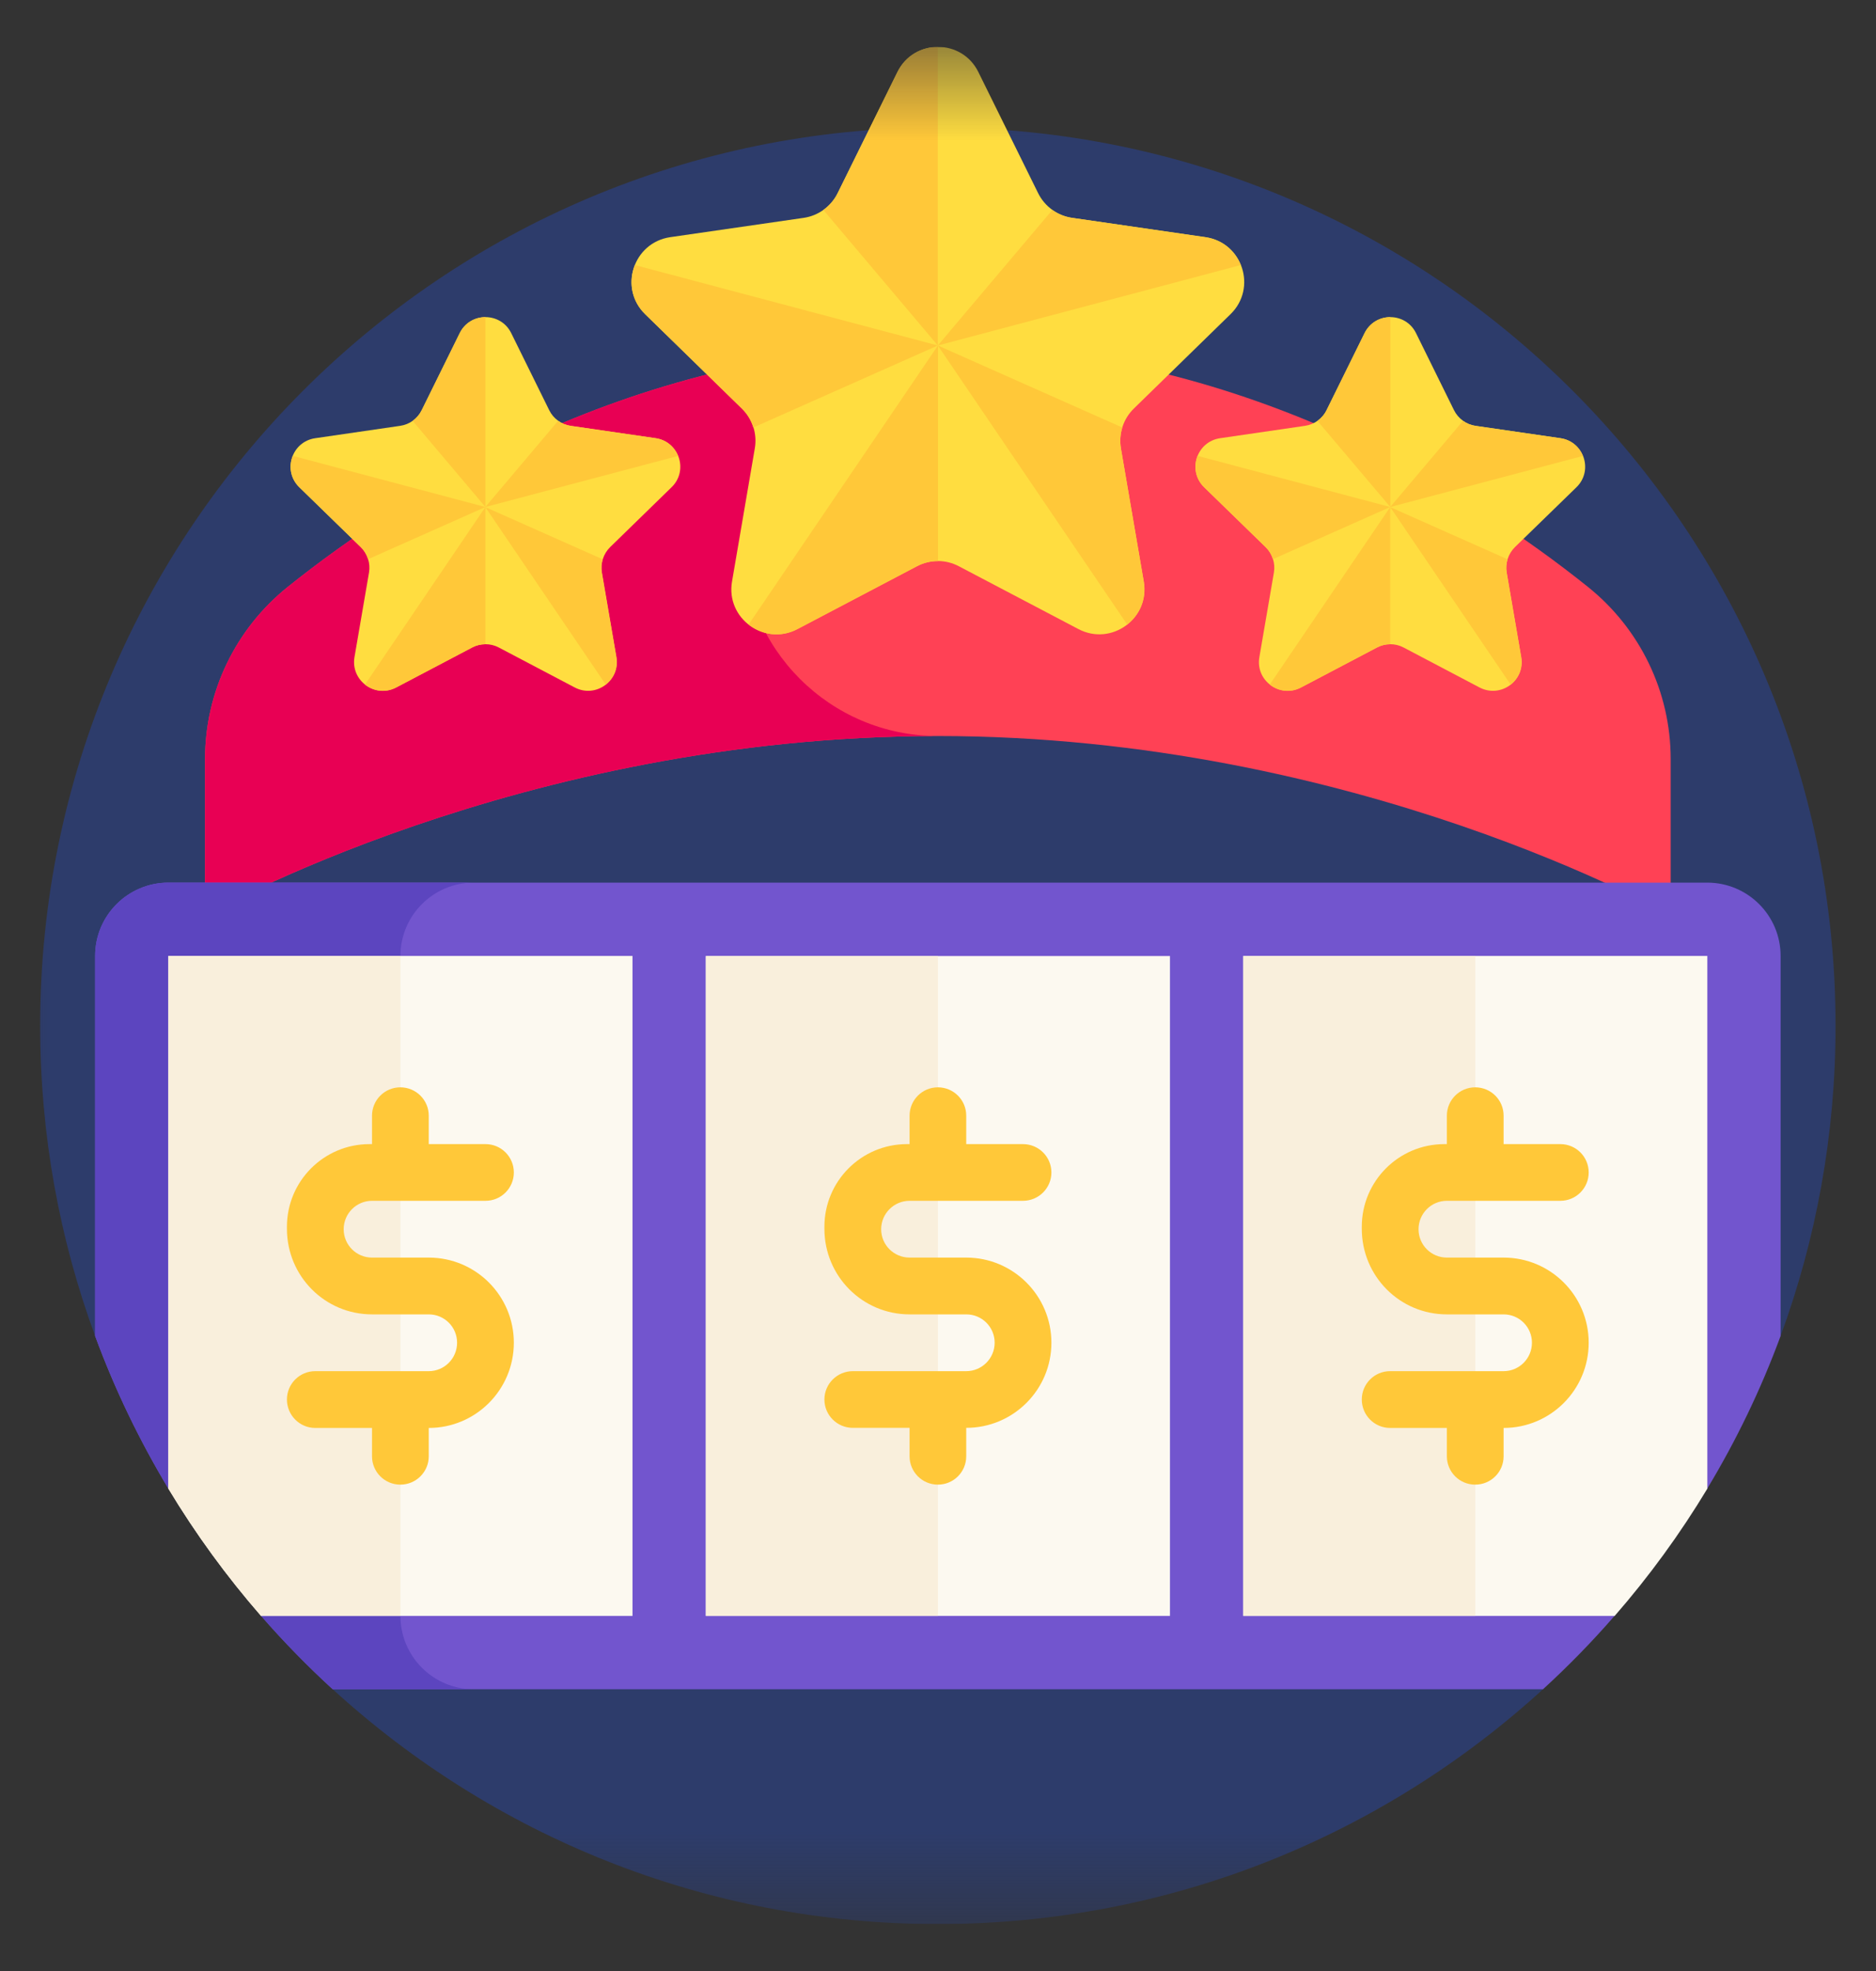
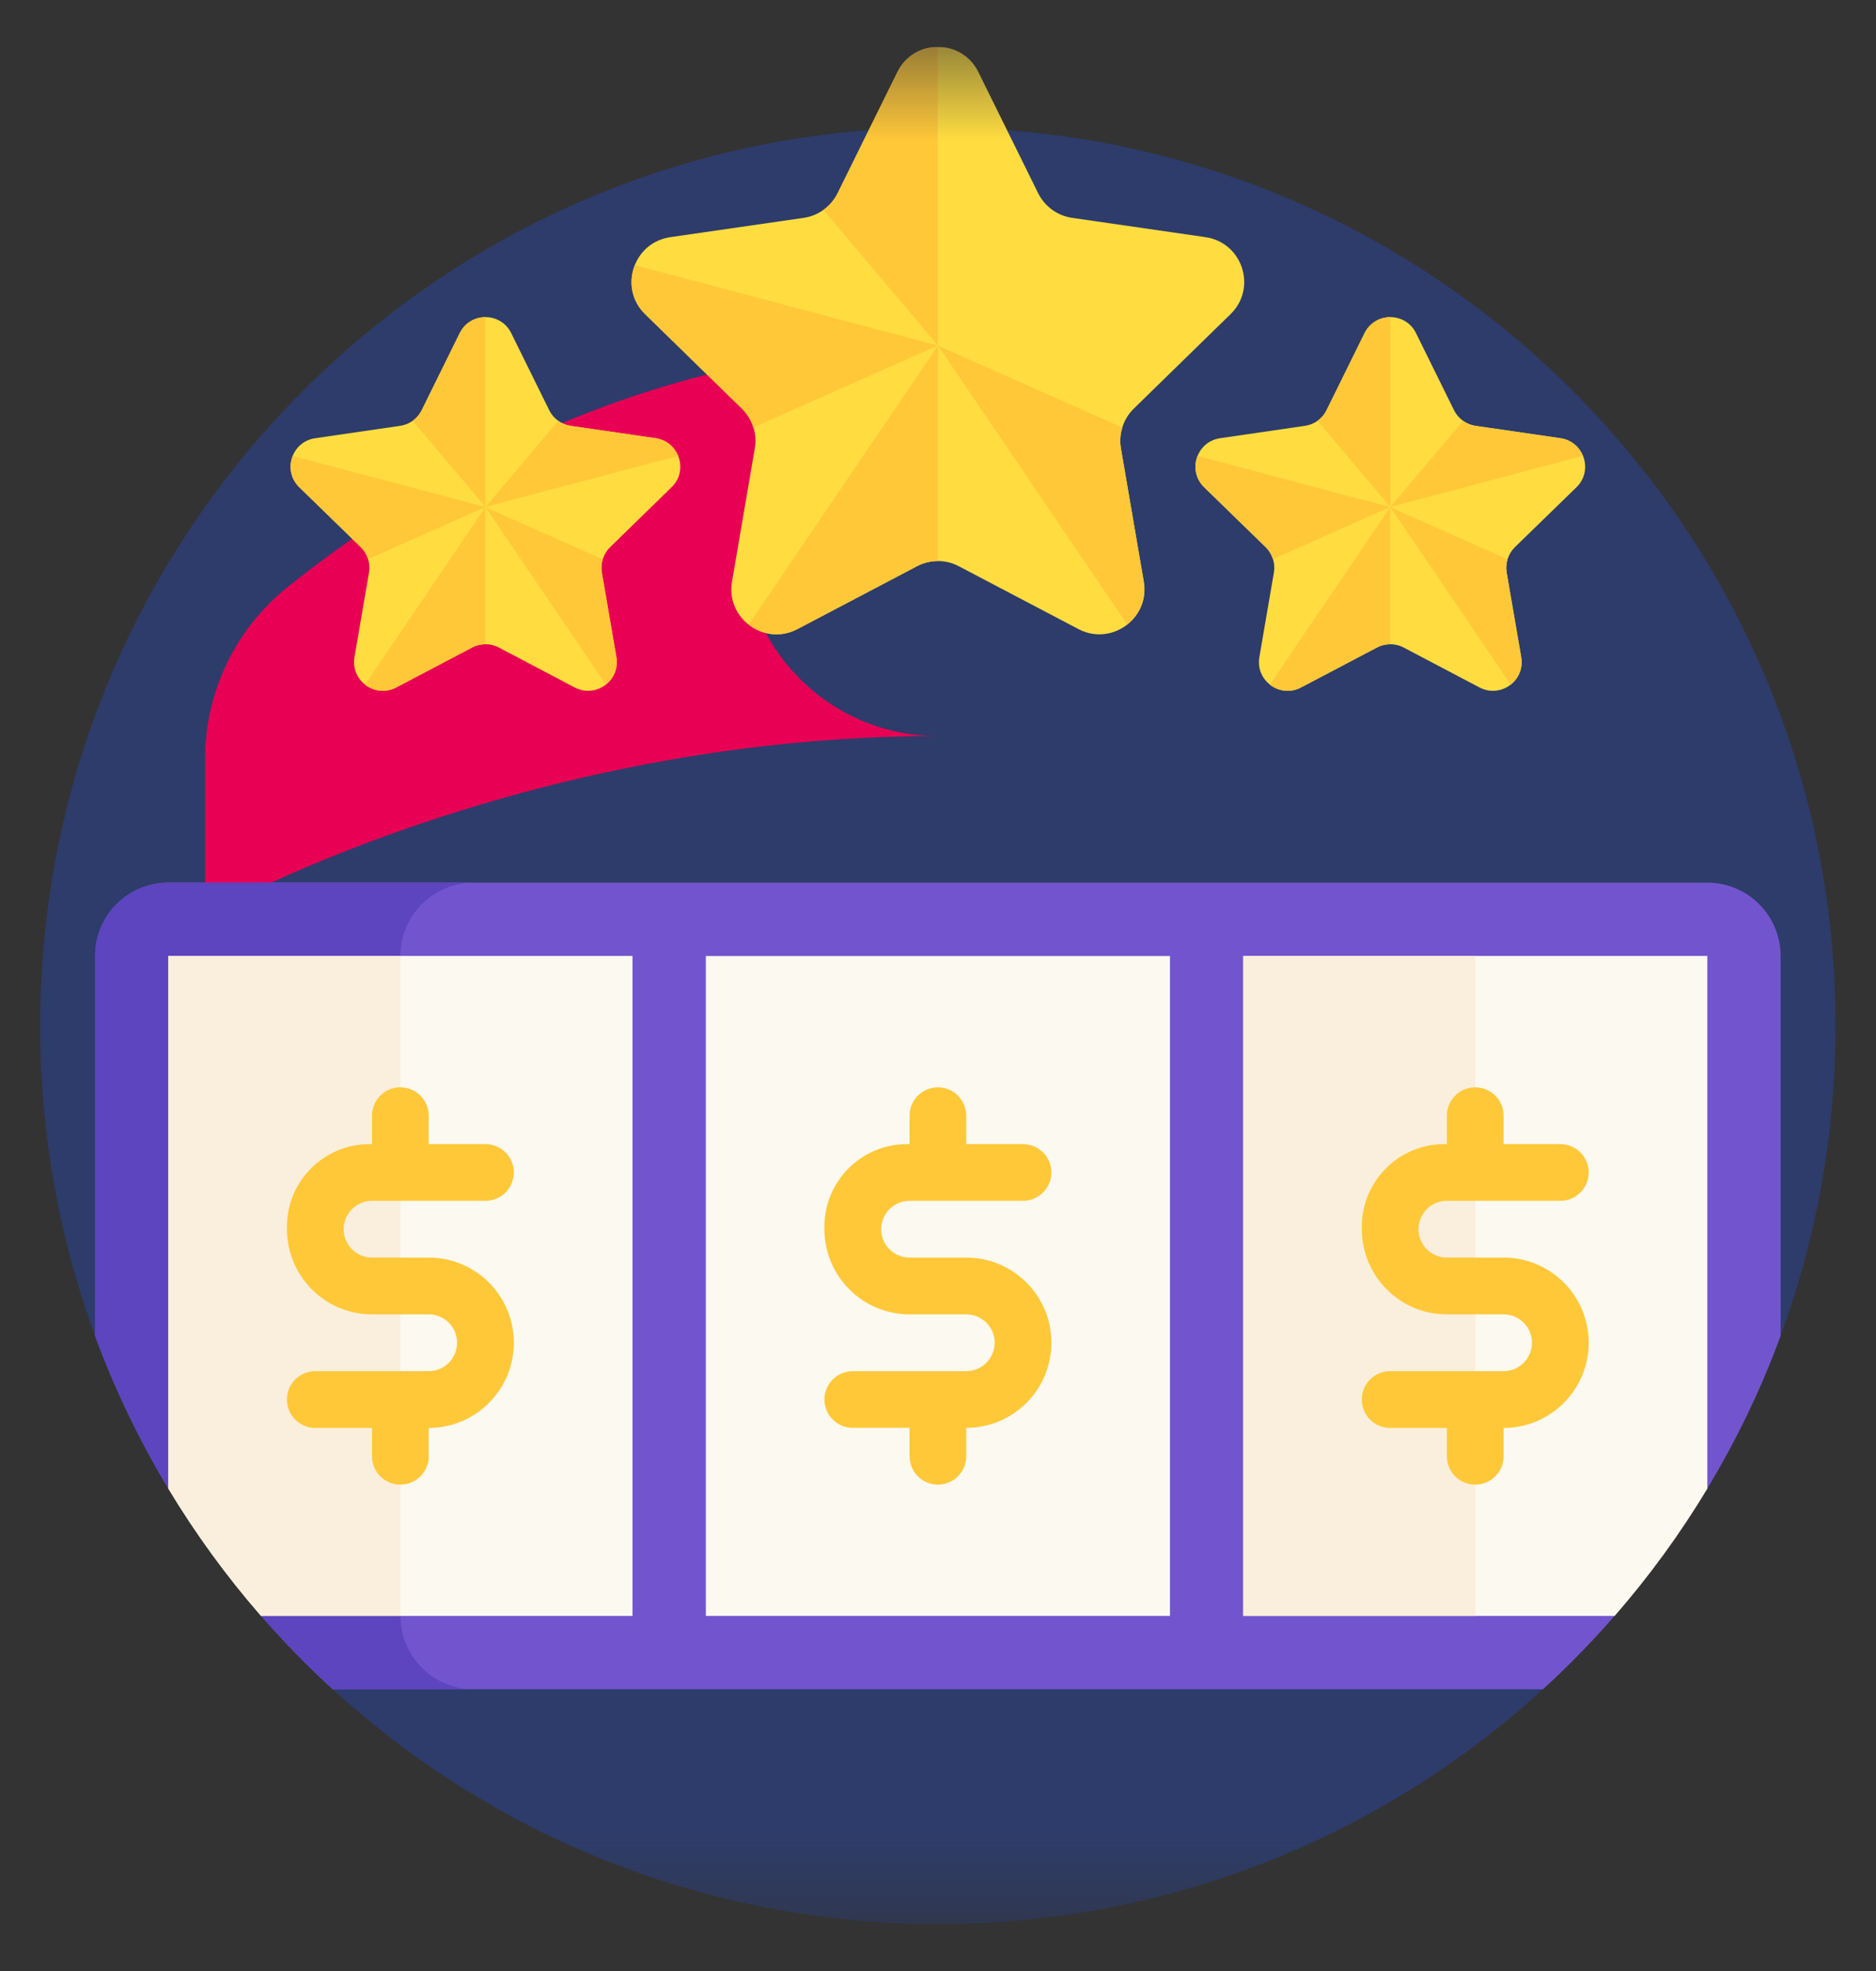
<svg xmlns="http://www.w3.org/2000/svg" width="20" height="21" viewBox="0 0 20 21" fill="none">
  <rect x="0" y="0" width="20" height="21" fill="#333333" stroke="none" />
  <g clip-path="url(#clip0_326_120)">
    <mask id="mask0_326_120" style="mask-type:luminance" maskUnits="userSpaceOnUse" x="-1" y="0" width="21" height="21">
      <path d="M-0.002 0.5H19.998V20.5H-0.002V0.5Z" fill="white" />
    </mask>
    <g mask="url(#mask0_326_120)">
      <path d="M3.547 17.998L1.014 14.234C0.635 13.204 0.428 12.091 0.428 10.93C0.428 5.644 4.713 1.359 9.998 1.359C15.284 1.359 19.569 5.644 19.569 10.93C19.569 12.091 19.361 13.204 18.983 14.234L16.45 17.998C14.748 19.552 12.484 20.5 9.998 20.5C7.512 20.5 5.248 19.552 3.547 17.998Z" fill="#2D3C6B" />
-       <path d="M2.186 9.755C2.186 9.755 5.531 7.842 9.998 7.842C14.465 7.842 17.811 9.755 17.811 9.755V8.086C17.811 7.373 17.486 6.7 16.93 6.254C15.689 5.259 13.214 3.681 9.998 3.681C6.783 3.681 4.308 5.259 3.067 6.254C2.511 6.7 2.186 7.373 2.186 8.086V9.755Z" fill="#FF4155" />
      <path d="M7.918 5.761C7.918 4.612 8.849 3.681 9.998 3.681C6.783 3.681 4.308 5.259 3.067 6.254C2.511 6.7 2.186 7.373 2.186 8.086V9.755C2.186 9.755 5.531 7.842 9.998 7.842C8.849 7.842 7.918 6.91 7.918 5.761Z" fill="#E80054" />
      <path d="M10.43 0.767L11.067 2.057C11.137 2.199 11.272 2.298 11.429 2.321L12.853 2.527C13.247 2.585 13.404 3.069 13.119 3.347L12.089 4.352C11.975 4.462 11.924 4.621 11.95 4.777L12.194 6.196C12.261 6.588 11.849 6.888 11.496 6.702L10.222 6.033C10.082 5.959 9.915 5.959 9.775 6.033L8.501 6.702C8.149 6.888 7.736 6.588 7.804 6.196L8.047 4.777C8.074 4.621 8.022 4.462 7.909 4.352L6.878 3.347C6.593 3.069 6.751 2.585 7.145 2.527L8.569 2.321C8.725 2.298 8.861 2.199 8.931 2.057L9.568 0.767C9.744 0.41 10.254 0.41 10.43 0.767Z" fill="#FFDD40" />
      <path d="M9.567 0.768L8.93 2.058C8.894 2.131 8.841 2.191 8.778 2.237L9.998 3.681V0.5C9.827 0.5 9.655 0.589 9.567 0.768Z" fill="#FFC839" />
      <path d="M6.768 2.824C6.7 2.994 6.726 3.2 6.878 3.348L7.908 4.353C7.966 4.409 8.008 4.479 8.031 4.555L9.998 3.681L6.768 2.824Z" fill="#FFC839" />
      <path d="M10 3.68L7.981 6.654C8.121 6.764 8.319 6.799 8.502 6.703L9.776 6.033C9.846 5.996 9.923 5.978 10 5.978V3.68Z" fill="#FFC839" />
      <path d="M9.998 3.681L12.017 6.654C12.147 6.552 12.226 6.386 12.193 6.197L11.95 4.778C11.937 4.703 11.943 4.626 11.965 4.555L9.998 3.681Z" fill="#FFC839" />
-       <path d="M12.852 2.528L11.428 2.321C11.352 2.31 11.28 2.281 11.219 2.237L9.998 3.681L13.228 2.824C13.168 2.675 13.037 2.555 12.852 2.528Z" fill="#FFC839" />
      <path d="M15.096 3.549L15.501 4.37C15.546 4.46 15.632 4.523 15.731 4.537L16.637 4.669C16.888 4.706 16.988 5.014 16.807 5.191L16.151 5.829C16.079 5.9 16.046 6.001 16.063 6.1L16.218 7.002C16.261 7.252 15.999 7.442 15.774 7.325L14.964 6.899C14.875 6.852 14.769 6.852 14.68 6.899L13.87 7.325C13.645 7.442 13.383 7.252 13.426 7.002L13.581 6.1C13.598 6.001 13.565 5.9 13.493 5.829L12.837 5.191C12.656 5.014 12.756 4.706 13.007 4.669L13.912 4.537C14.012 4.523 14.098 4.46 14.143 4.37L14.548 3.549C14.66 3.322 14.984 3.322 15.096 3.549Z" fill="#FFDD40" />
      <path d="M14.547 3.55L14.142 4.37C14.12 4.416 14.086 4.455 14.045 4.484L14.822 5.402V3.379C14.713 3.379 14.604 3.436 14.547 3.55Z" fill="#FFC839" />
      <path d="M12.767 4.857C12.724 4.965 12.74 5.096 12.837 5.191L13.492 5.829C13.529 5.865 13.556 5.91 13.57 5.958L14.821 5.402L12.767 4.857Z" fill="#FFC839" />
      <path d="M14.821 5.402L13.537 7.294C13.626 7.364 13.753 7.386 13.869 7.325L14.679 6.899C14.724 6.875 14.773 6.864 14.821 6.864V5.402Z" fill="#FFC839" />
      <path d="M14.821 5.403L16.105 7.294C16.187 7.229 16.237 7.123 16.217 7.003L16.062 6.101C16.054 6.053 16.058 6.004 16.072 5.959L14.821 5.403Z" fill="#FFC839" />
      <path d="M16.636 4.669L15.73 4.538C15.681 4.531 15.636 4.512 15.597 4.484L14.821 5.402L16.875 4.858C16.837 4.763 16.753 4.686 16.636 4.669Z" fill="#FFC839" />
      <path d="M5.45 3.549L5.855 4.37C5.899 4.46 5.985 4.523 6.085 4.537L6.991 4.669C7.241 4.706 7.342 5.014 7.16 5.191L6.505 5.829C6.433 5.9 6.4 6.001 6.417 6.1L6.572 7.002C6.614 7.252 6.352 7.442 6.128 7.325L5.318 6.899C5.229 6.852 5.122 6.852 5.033 6.899L4.223 7.325C3.999 7.442 3.737 7.252 3.779 7.002L3.934 6.1C3.951 6.001 3.918 5.9 3.846 5.829L3.191 5.191C3.009 5.014 3.109 4.706 3.36 4.669L4.266 4.537C4.366 4.523 4.452 4.46 4.496 4.37L4.901 3.549C5.013 3.322 5.338 3.322 5.45 3.549Z" fill="#FFDD40" />
      <path d="M4.901 3.55L4.496 4.37C4.473 4.416 4.44 4.455 4.399 4.484L5.175 5.402V3.379C5.066 3.379 4.957 3.436 4.901 3.55Z" fill="#FFC839" />
      <path d="M3.121 4.857C3.077 4.965 3.094 5.096 3.19 5.191L3.846 5.829C3.883 5.865 3.909 5.91 3.924 5.958L5.175 5.402L3.121 4.857Z" fill="#FFC839" />
      <path d="M5.175 5.402L3.891 7.294C3.98 7.364 4.106 7.386 4.223 7.325L5.033 6.899C5.077 6.875 5.126 6.864 5.175 6.864V5.402Z" fill="#FFC839" />
      <path d="M5.174 5.403L6.458 7.294C6.54 7.229 6.591 7.123 6.57 7.003L6.415 6.101C6.407 6.053 6.411 6.004 6.425 5.959L5.174 5.403Z" fill="#FFC839" />
      <path d="M6.989 4.669L6.084 4.538C6.035 4.531 5.989 4.512 5.95 4.484L5.174 5.402L7.228 4.858C7.19 4.763 7.107 4.686 6.989 4.669Z" fill="#FFC839" />
      <path d="M18.201 9.404H1.795C1.364 9.404 1.014 9.754 1.014 10.185V14.234C1.224 14.804 1.487 15.348 1.796 15.862L2.694 16.404L2.783 17.216C3.023 17.491 3.278 17.752 3.547 17.998H16.45C16.719 17.752 16.974 17.491 17.213 17.216L17.303 16.404L18.2 15.862C18.51 15.348 18.773 14.804 18.983 14.234V10.185C18.983 9.754 18.633 9.404 18.201 9.404Z" fill="#7255CE" />
      <path d="M5.05 9.404H1.795C1.364 9.404 1.014 9.754 1.014 10.185V14.234C1.224 14.804 1.487 15.348 1.796 15.862L2.694 16.404L2.783 17.216C3.023 17.491 3.278 17.752 3.547 17.998H5.05C4.619 17.998 4.269 17.648 4.269 17.217V10.185C4.269 9.754 4.619 9.404 5.05 9.404Z" fill="#5C45BF" />
      <path d="M1.795 15.861C2.085 16.342 2.416 16.796 2.783 17.217H6.743V10.185H1.795V15.861Z" fill="#FCF9F0" />
      <path d="M1.795 15.861C2.085 16.342 2.416 16.796 2.783 17.217H4.269V10.185H1.795V15.861Z" fill="#F9EFDC" />
      <path d="M7.525 10.186H12.473V17.217H7.525V10.186Z" fill="#FCF9F0" />
-       <path d="M7.525 17.217H9.999V10.186H7.525V17.217Z" fill="#F9EFDC" />
      <path d="M18.202 15.861V10.185H13.254V17.217H17.214C17.581 16.796 17.912 16.342 18.202 15.861Z" fill="#FCF9F0" />
      <path d="M13.254 17.217H15.728V10.186H13.254V17.217Z" fill="#F9EFDC" />
      <path d="M8.789 14.911C8.789 15.078 8.925 15.213 9.092 15.213H9.697V15.516C9.697 15.683 9.832 15.818 9.999 15.818C10.166 15.818 10.301 15.683 10.301 15.516V15.213C10.802 15.213 11.209 14.807 11.209 14.306C11.209 13.805 10.802 13.399 10.301 13.399H9.697C9.53 13.399 9.394 13.264 9.394 13.097C9.394 12.93 9.53 12.794 9.697 12.794H10.906C11.073 12.794 11.209 12.659 11.209 12.492C11.209 12.325 11.073 12.19 10.906 12.19H10.301V11.887C10.301 11.72 10.166 11.585 9.999 11.585C9.832 11.585 9.697 11.72 9.697 11.887V12.19H9.669C9.183 12.19 8.789 12.584 8.789 13.07V13.092C8.789 13.598 9.196 14.004 9.697 14.004C9.915 14.004 10.134 14.004 10.302 14.004C10.469 14.004 10.604 14.139 10.604 14.306C10.604 14.473 10.468 14.609 10.301 14.609H9.092C8.925 14.609 8.789 14.744 8.789 14.911Z" fill="#FFC839" />
      <path d="M3.059 14.911C3.059 15.078 3.194 15.214 3.361 15.214H3.966V15.516C3.966 15.683 4.101 15.818 4.268 15.818C4.435 15.818 4.571 15.683 4.571 15.516V15.214C5.072 15.214 5.478 14.807 5.478 14.306C5.478 13.805 5.072 13.399 4.571 13.399H3.966C3.799 13.399 3.664 13.264 3.664 13.097C3.664 12.93 3.799 12.794 3.966 12.794H5.176C5.343 12.794 5.478 12.659 5.478 12.492C5.478 12.325 5.343 12.19 5.176 12.19H4.571V11.887C4.571 11.72 4.435 11.585 4.268 11.585C4.101 11.585 3.966 11.72 3.966 11.887V12.19H3.939C3.453 12.19 3.059 12.584 3.059 13.07V13.092C3.059 13.598 3.465 14.004 3.966 14.004C4.185 14.004 4.403 14.004 4.571 14.004C4.738 14.004 4.873 14.139 4.873 14.306C4.873 14.473 4.738 14.609 4.571 14.609H3.361C3.194 14.609 3.059 14.744 3.059 14.911Z" fill="#FFC839" />
      <path d="M14.518 14.911C14.518 15.078 14.653 15.214 14.82 15.214H15.425V15.516C15.425 15.683 15.56 15.818 15.727 15.818C15.895 15.818 16.03 15.683 16.03 15.516V15.214C16.531 15.214 16.937 14.807 16.937 14.306C16.937 13.805 16.531 13.399 16.03 13.399H15.425C15.258 13.399 15.123 13.264 15.123 13.097C15.123 12.93 15.258 12.794 15.425 12.794H16.635C16.802 12.794 16.937 12.659 16.937 12.492C16.937 12.325 16.802 12.19 16.635 12.19H16.03V11.887C16.03 11.72 15.895 11.585 15.727 11.585C15.56 11.585 15.425 11.72 15.425 11.887V12.19H15.398C14.912 12.19 14.518 12.584 14.518 13.07V13.092C14.518 13.598 14.924 14.004 15.425 14.004C15.644 14.004 15.862 14.004 16.03 14.004C16.197 14.004 16.332 14.139 16.332 14.306C16.332 14.473 16.197 14.609 16.03 14.609H14.82C14.653 14.609 14.518 14.744 14.518 14.911Z" fill="#FFC839" />
    </g>
  </g>
  <defs>
    <clipPath id="clip0_326_120">
      <rect width="20" height="20" fill="white" transform="translate(0 0.5)" />
    </clipPath>
  </defs>
</svg>